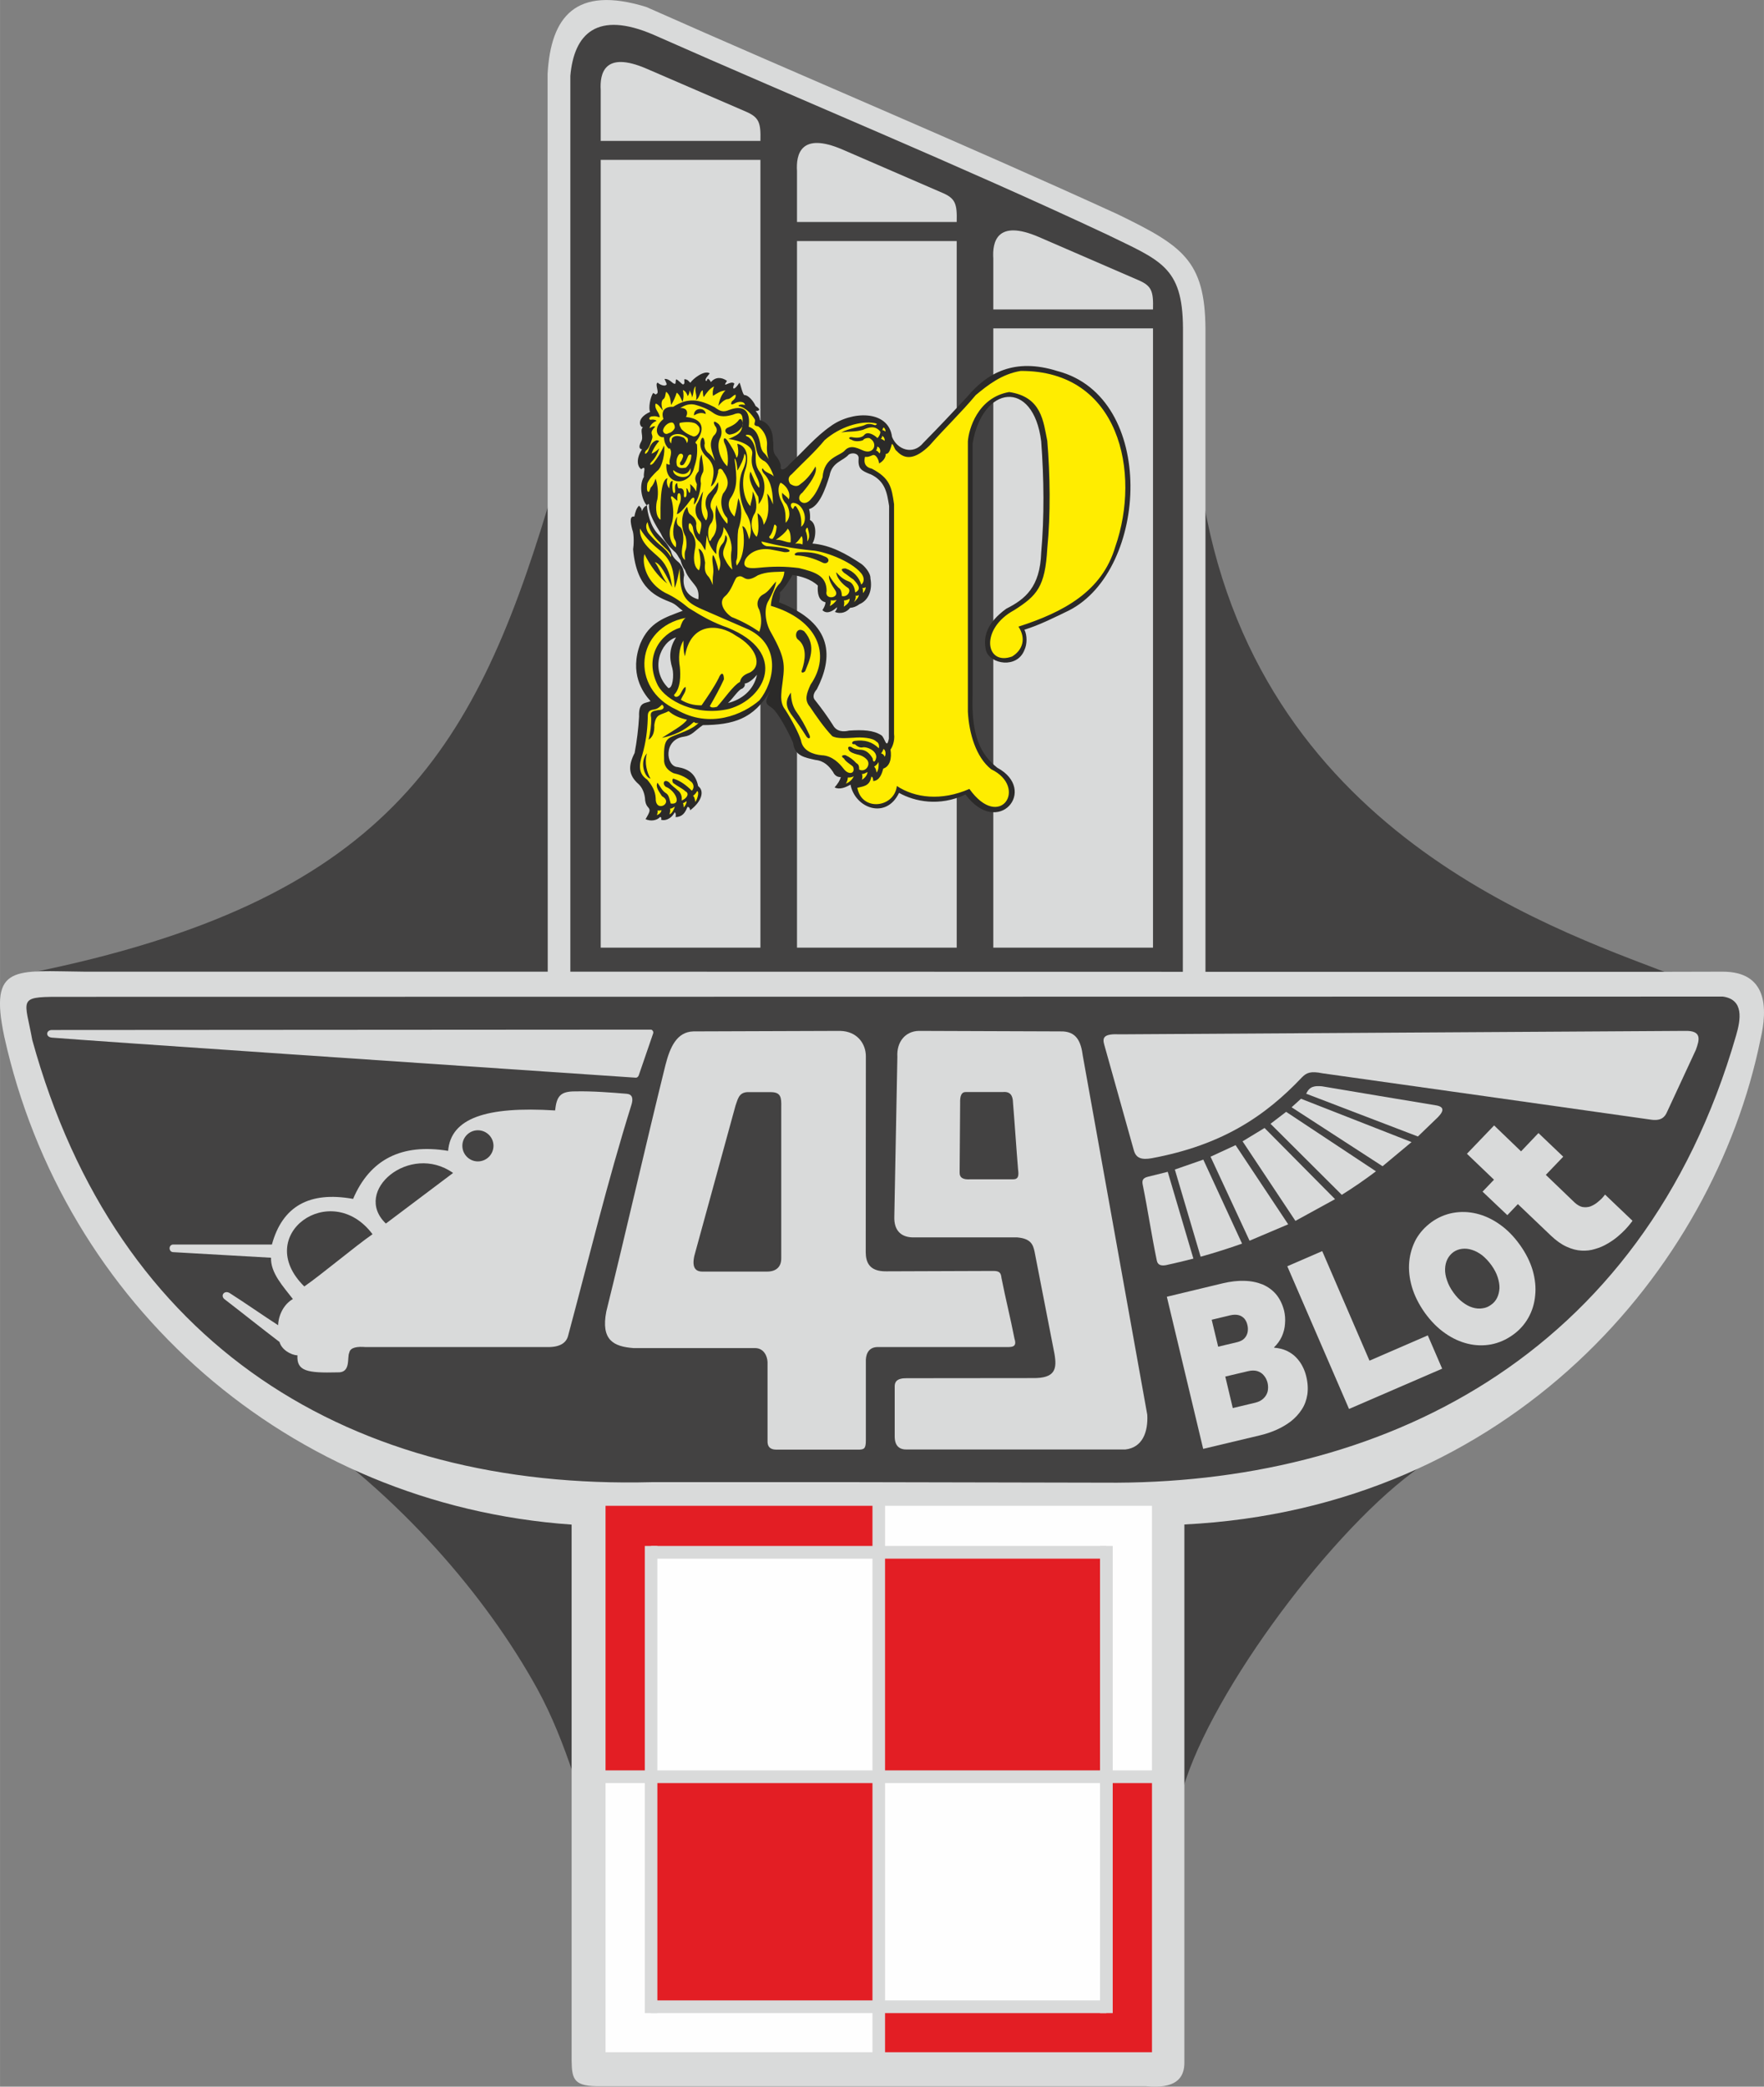
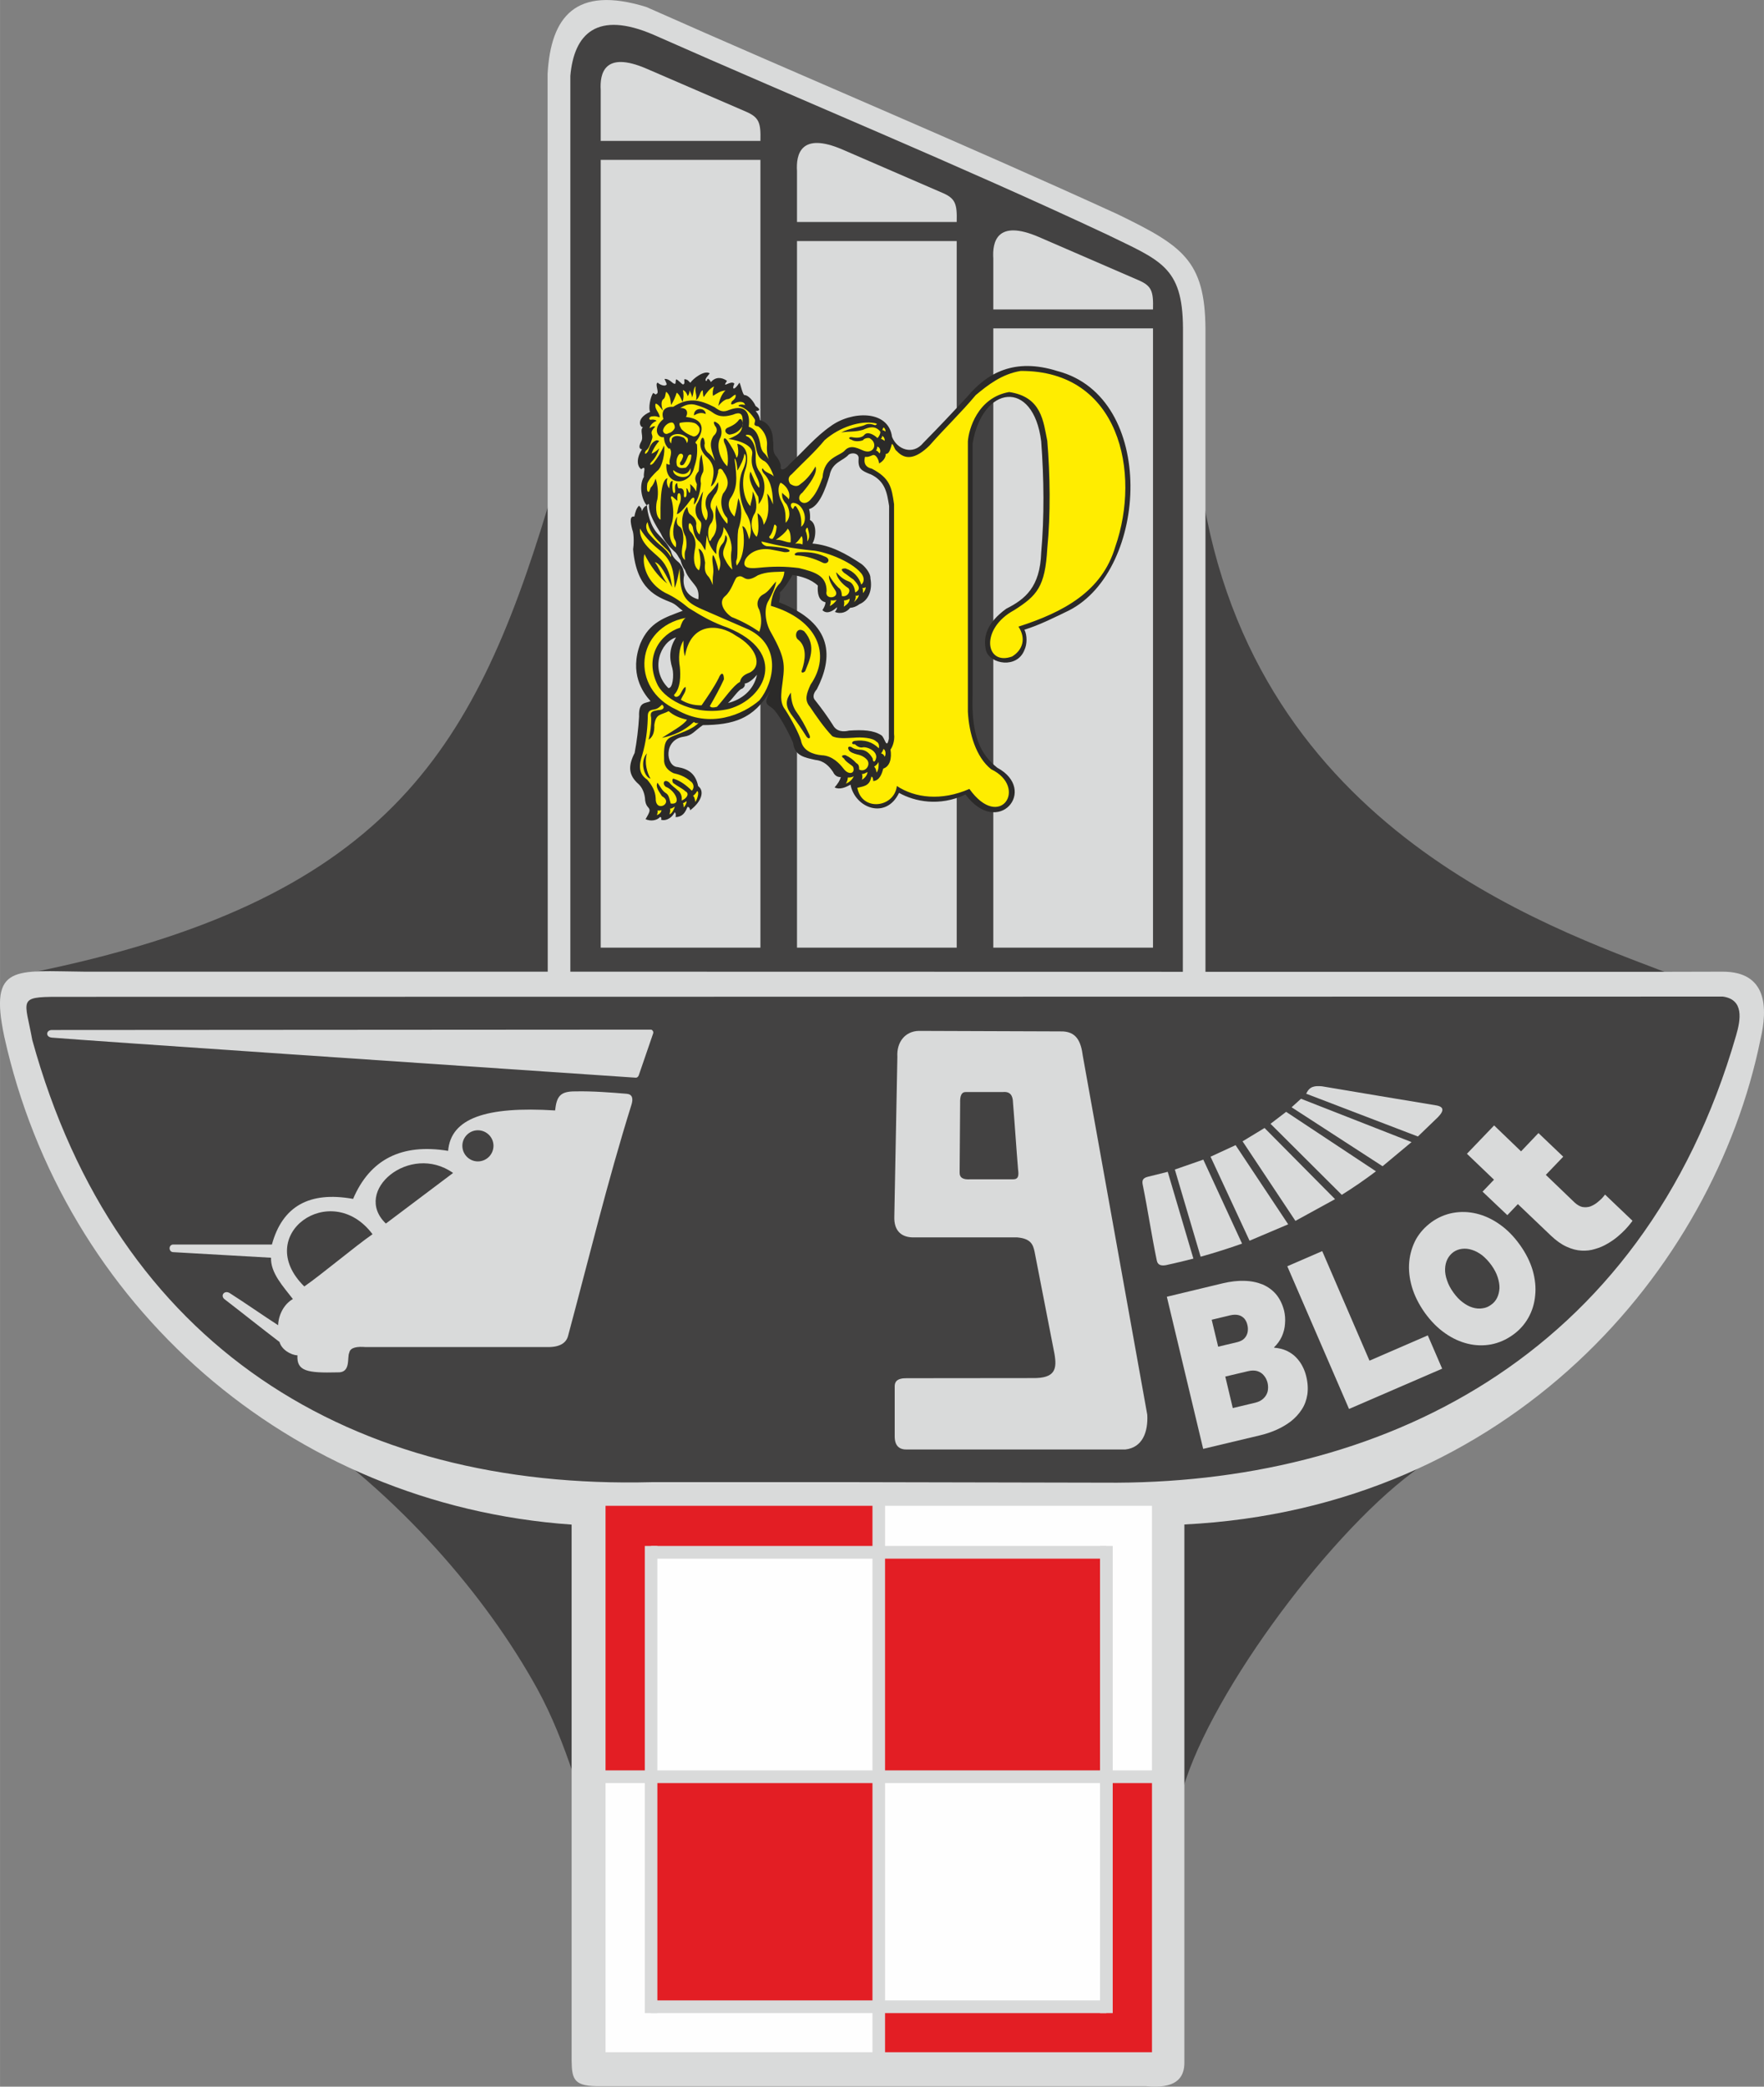
<svg xmlns="http://www.w3.org/2000/svg" xml:space="preserve" width="138.842mm" height="164.198mm" version="1.1" style="shape-rendering:geometricPrecision; text-rendering:geometricPrecision; image-rendering:optimizeQuality; fill-rule:evenodd; clip-rule:evenodd" viewBox="0 0 13884 16420">
  <rect x="0" y="0" width="13884" height="16420" fill="#808080" stroke="none" />
  <defs>
    <style type="text/css">
   
    .fil2 {fill:#FEFEFE}
    .fil1 {fill:#D9DADA}
    .fil0 {fill:#434242}
    .fil5 {fill:#2B2A29}
    .fil6 {fill:#FFED00}
    .fil3 {fill:#E31E24}
    .fil4 {fill:#D9DADA;fill-rule:nonzero}
   
  </style>
  </defs>
  <g id="Layer_x0020_1">
    <g id="_675743648">
-       <path class="fil0" d="M8861 1799l-3685 -1650c-546,-208 -777,47 -790,373 -6,1378 -51,2059 -57,3438 -5,15 -14,21 -19,36 -588,1935 -1285,3098 -4081,3661 -175,30 -157,291 -150,418 408,1622 1298,2471 2199,3105 866,585 1545,1374 1951,2110 119,217 205,443 274,644 27,77 62,134 81,207l-12 2036c11,102 46,158 204,165l4150 30c112,-3 211,-27 210,-199l154 -2020c179,-748 1139,-2052 1827,-2566 88,-66 162,-130 238,-167 1536,-883 2334,-2389 2450,-3299 1,-69 36,-371 -109,-375 -70,-40 -328,6 -459,-46 -894,-353 -3288,-1077 -3761,-3738l2 -1353c-46,-303 -158,-549 -617,-810z" />
+       <path class="fil0" d="M8861 1799l-3685 -1650c-546,-208 -777,47 -790,373 -6,1378 -51,2059 -57,3438 -5,15 -14,21 -19,36 -588,1935 -1285,3098 -4081,3661 -175,30 -157,291 -150,418 408,1622 1298,2471 2199,3105 866,585 1545,1374 1951,2110 119,217 205,443 274,644 27,77 62,134 81,207l-12 2036c11,102 46,158 204,165l4150 30c112,-3 211,-27 210,-199l154 -2020c179,-748 1139,-2052 1827,-2566 88,-66 162,-130 238,-167 1536,-883 2334,-2389 2450,-3299 1,-69 36,-371 -109,-375 -70,-40 -328,6 -459,-46 -894,-353 -3288,-1077 -3761,-3738l2 -1353c-46,-303 -158,-549 -617,-810" />
      <path class="fil1" d="M6726 16014l0 393 0 9 2292 0c227,22 308,-54 304,-196l0 -2220 -8 0 -574 0 -2014 2014zm-1995 402l1995 0 0 -9 0 -393 -1824 -2014 -394 0 -9 0 0 2216c2,152 21,204 232,200zm356 -16361c-560,-173 -752,80 -777,526l1 7065 -3644 0c-547,-4 -755,-67 -634,509 466,2110 2237,3685 4466,3842l0 2003 9 0 394 0 1824 -2014 0 -323 -8 0c-529,0 -1058,0 -1587,0 -2363,62 -4211,-1064 -4877,-3479 -58,-317 -117,-340 198,-340l13109 -2c166,24 141,179 103,308 -736,2549 -2819,3538 -4973,3517l-1965 -4 0 9 0 314 2014 2014 574 0 8 0c0,-741 0,-1262 0,-2004 2569,-128 4165,-2006 4534,-3815 59,-250 54,-536 -299,-535l-407 1 -3662 0c0,-1666 0,-3390 0,-5056 -3,-543 -182,-657 -691,-905 -1237,-566 -2467,-1079 -3710,-1631zm3623 1789c422,206 598,252 601,736l-1 5067 -4821 -1c0,-2350 0,-4700 0,-7049 29,-331 209,-516 656,-323 1181,523 2396,1022 3565,1570z" />
      <g>
        <g>
          <polygon class="fil2" points="5124,13999 6916,13999 6916,12207 5124,12207 " />
          <polygon class="fil3" points="6916,13999 8708,13999 8708,12207 6916,12207 " />
          <polygon class="fil3" points="6916,15791 6916,13999 5124,13999 5124,15791 " />
          <polygon class="fil2" points="6916,15791 8708,15791 8708,13999 6916,13999 " />
          <polygon class="fil2" points="6916,12207 8708,12207 8708,13999 9059,13999 9067,13999 9067,11849 6916,11849 6916,11857 " />
          <polygon class="fil2" points="4766,16149 6916,16149 6916,16141 6916,15791 5124,15791 5124,13999 4774,13999 4766,13999 " />
          <polygon class="fil3" points="4766,13991 4774,13999 5124,13999 5124,12207 6916,12207 6916,11857 6908,11849 4766,11849 " />
          <polygon class="fil3" points="6916,15791 6916,16141 6924,16149 9067,16149 9067,14007 9059,13999 8708,13999 8708,15791 " />
        </g>
        <g>
          <polygon class="fil1" points="8658,12165 8758,12165 8758,15841 8658,15841 " />
          <polygon class="fil1" points="5075,12165 5174,12165 5174,15841 5075,15841 " />
          <polygon class="fil1" points="6867,11785 6966,11785 6966,16254 6867,16254 " />
          <polygon class="fil1" points="4711,14031 4711,13931 9087,13931 9087,14031 " />
          <polygon class="fil1" points="5124,12265 5124,12165 8708,12165 8708,12265 " />
          <polygon class="fil1" points="5124,15841 5124,15741 8708,15741 8708,15841 " />
        </g>
      </g>
      <path class="fil1" d="M4970 8693c-190,608 -335,1209 -500,1823 -15,50 -61,85 -160,84l-1432 0c-61,-5 -121,0 -129,44 -19,38 15,160 -92,155 -239,6 -323,-9 -316,-134 -52,-2 -125,-45 -141,-105 -143,-109 -293,-229 -436,-339 -31,-30 5,-71 45,-45 118,75 262,176 380,252 2,-74 41,-163 116,-206 -77,-100 -176,-205 -172,-325 -257,-15 -514,-29 -771,-44 -35,-2 -38,-57 0,-60 259,0 519,0 778,0 82,-301 295,-421 639,-359 133,-312 383,-438 748,-378 21,-256 296,-352 842,-318 12,-111 40,-151 160,-150 132,-3 286,9 404,19 44,4 52,37 37,86zm-1209 201c68,0 123,55 123,122 0,68 -55,123 -123,123 -67,0 -122,-55 -122,-123 0,-67 55,-122 122,-122zm-724 734c-268,-257 190,-638 529,-398 -143,107 -386,290 -529,398zm-642 495c-412,-405 210,-848 537,-411 -136,94 -401,317 -537,411z" />
      <path class="fil1" d="M9034 9260c-39,10 -48,28 -39,67 40,197 69,396 110,592 7,37 36,43 74,36 73,-16 144,-33 214,-51l-202 -683 -157 39zm742 526l-305 -661 -224 78 203 686c112,-31 221,-66 326,-103zm363 -152l-414 -623 -197 91 307 661 304 -129zm57 -27l312 -171 -555 -560 -173 105 416 626zm365 -205c93,-58 183,-120 269,-185l-707 -468 -123 94 561 559zm549 -415l-870 -341 -74 67 716 464 228 -190zm187 -176c62,-56 86,-102 0,-114 -297,-49 -595,-99 -892,-149 -57,-5 -97,0 -122,55l-3 3 880 337 137 -132z" />
-       <path class="fil1" d="M5457 8116l1155 -4c136,3 203,102 203,200l-1 1543c1,73 24,151 162,149l845 -3c40,1 57,10 61,53 36,182 67,298 103,481 22,67 -25,63 -48,65l-1020 0c-74,-4 -99,46 -102,98 0,221 0,414 0,635 0,67 -13,75 -65,74 -208,0 -434,0 -643,0 -46,-1 -68,-24 -66,-70 0,-236 0,-383 0,-620 -2,-45 -28,-108 -97,-109 -333,0 -625,0 -958,0 -155,-12 -258,-61 -214,-288 155,-626 310,-1311 465,-1937 36,-142 89,-263 220,-267zm332 584l-314 1145c-34,109 -16,162 55,161 179,0 327,0 507,0 72,0 113,-37 112,-106l0 -1187c2,-80 -4,-118 -81,-119l-187 0c-69,4 -75,62 -92,106z" />
      <path class="fil1" d="M7231 8112c-107,3 -175,88 -168,204l-24 1255c-5,121 63,169 159,166 269,0 538,0 808,0 106,9 125,55 137,113l157 806c19,114 8,191 -172,188l-991 1c-81,-1 -95,31 -95,64 0,123 0,266 0,390 -1,80 37,110 102,107 571,0 1142,0 1713,0 135,-15 180,-137 173,-273 -169,-941 -338,-1882 -507,-2822 -15,-116 -50,-198 -176,-195l-1116 -4zm322 1111c1,-161 3,-382 4,-543 -2,-59 11,-88 47,-87 100,0 190,0 291,0 58,-5 77,30 78,83 13,155 27,371 40,526 7,51 2,78 -40,78 -112,0 -225,0 -338,0 -52,3 -84,-10 -82,-57z" />
      <path class="fil1" d="M406 8105l4718 -3c7,0 22,13 17,29l-114 332c-4,9 -12,19 -27,17 -1514,-102 -4290,-290 -4591,-315 -52,-4 -48,-58 -3,-60z" />
-       <path class="fil1" d="M8692 8223c79,280 153,548 232,828 17,63 61,77 141,63 555,-103 894,-332 1183,-637 35,-35 66,-51 163,-31 969,136 1611,227 2580,364 81,13 113,-18 131,-62l226 -487c28,-78 51,-153 -87,-149 -1526,9 -2919,18 -4445,27 -127,-6 -142,23 -124,84z" />
      <path class="fil4" d="M9470 11401l441 -105c48,-11 93,-26 136,-45 43,-19 81,-42 115,-68 34,-27 62,-58 84,-92 23,-35 37,-74 44,-118 6,-43 4,-91 -9,-143 -6,-26 -16,-53 -29,-78 -13,-26 -30,-49 -51,-71 -20,-21 -45,-38 -74,-52 -28,-13 -61,-21 -98,-24l-1 -3c26,-25 46,-53 61,-85 14,-32 23,-65 25,-100 3,-35 1,-69 -7,-103 -13,-51 -34,-94 -63,-129 -29,-34 -65,-60 -107,-78 -43,-17 -90,-27 -143,-28 -53,-2 -109,5 -169,19l-441 106 286 1197zm118 -804l-51 -212 146 -35c26,-6 49,-6 67,-1 19,5 33,15 45,28 11,14 19,30 23,49 5,19 5,38 2,56 -4,19 -12,35 -25,49 -13,14 -32,24 -56,30l-151 36zm115 483l-59 -248 178 -42c28,-7 53,-7 74,-1 21,7 39,18 52,35 14,16 23,35 29,58 5,22 5,44 1,65 -5,22 -16,40 -32,56 -16,16 -38,28 -67,35l-176 42z" />
      <polygon class="fil4" points="10618,11087 11351,10770 11238,10508 10779,10707 10407,9845 10132,9964 " />
      <path class="fil4" d="M11215 10331c48,66 101,120 159,160 58,41 118,68 180,83 62,15 123,16 183,5 60,-12 116,-36 168,-73 53,-37 94,-83 124,-136 30,-53 48,-111 54,-175 7,-63 0,-129 -19,-197 -20,-68 -53,-135 -101,-202 -48,-67 -101,-121 -160,-162 -58,-41 -119,-69 -181,-84 -62,-15 -124,-17 -185,-6 -60,11 -117,35 -169,72 -52,38 -93,83 -123,136 -29,54 -47,113 -53,176 -6,64 1,130 21,199 20,68 54,136 102,204zm224 -161c-23,-32 -40,-64 -50,-96 -11,-31 -16,-61 -15,-89 1,-28 7,-54 18,-76 11,-22 27,-41 47,-56 20,-14 43,-23 68,-26 25,-3 51,-1 78,8 27,8 53,22 80,42 26,21 51,47 74,79 23,32 39,63 49,94 10,31 15,61 14,88 -2,28 -8,53 -19,75 -11,22 -27,41 -48,55 -20,15 -42,24 -67,27 -25,4 -50,2 -77,-6 -27,-8 -53,-22 -79,-42 -26,-19 -50,-45 -73,-77z" />
      <path class="fil4" d="M12208 9724c41,39 82,68 122,86 41,19 80,29 118,31 37,2 73,-2 107,-13 35,-10 66,-23 96,-41 30,-17 57,-36 81,-56 24,-20 45,-40 62,-58 18,-19 31,-35 41,-48 10,-12 14,-18 14,-19l-216 -206c0,0 -2,3 -7,9 -4,6 -11,13 -20,23 -11,11 -24,22 -39,34 -16,12 -33,21 -51,28 -19,6 -39,7 -60,4 -20,-4 -41,-16 -62,-35l-227 -218 137 -143 -195 -186 -137 144 -212 -204 -214 223 213 204 -90 94 195 185 83 -87 261 249z" />
      <g>
        <polygon class="fil1" points="5985,1258 4728,1258 4728,7457 5985,7457 " />
        <path class="fil1" d="M8959 2204l-780 -338c-335,-145 -369,40 -361,168l0 401 1257 0c4,-145 -11,-186 -116,-231z" />
        <polygon class="fil1" points="9075,2584 7818,2584 7818,7457 9075,7457 " />
        <polygon class="fil1" points="7530,1897 6273,1897 6273,7457 7530,7457 " />
        <path class="fil1" d="M7414 1516l-780 -338c-335,-145 -369,40 -361,168l0 401 1257 0c4,-145 -11,-187 -116,-231z" />
        <path class="fil1" d="M5870 878l-780 -337c-335,-145 -370,39 -362,168l0 400 1257 0c4,-145 -11,-186 -115,-231z" />
      </g>
      <g>
        <g>
          <path class="fil5" d="M7267 3485c-82,100 -207,52 -246,-47 -28,-216 -321,-205 -485,-83 -118,82 -212,196 -318,294 -42,51 -71,56 -74,30 8,-21 -21,-78 -40,-94 -28,-43 -12,-76 -20,-119 0,-61 -23,-138 -103,-160 -2,-26 -16,-54 -34,-71 37,-3 39,-15 0,-40 -17,-40 -59,-88 -88,-86 -15,-5 -31,-90 -39,-98 -43,67 -62,54 -40,8 -26,-33 -106,48 -58,-22 -43,-31 -91,-32 -127,10 -5,-11 -11,-20 -23,-27 -8,2 -4,17 -14,18 -19,-10 20,-48 28,-60 -41,-29 -135,44 -152,74 -13,-9 -19,-28 -48,-28 -2,17 7,34 -8,41 -9,4 -41,-39 -57,-40 -5,13 0,39 -11,35 -19,-1 -41,-42 -80,-38 12,26 24,47 12,47 -9,14 -54,-4 -65,-18 -25,7 11,75 -5,85 -15,15 -12,5 -31,-4 -23,31 -39,123 -24,149 -126,57 -70,134 -54,119 -33,23 8,76 -18,118 -18,33 -16,55 8,58 -48,73 -38,135 -6,156 45,-36 15,29 21,60 -46,79 -9,195 24,226 5,-11 12,-16 16,-7 -5,72 54,163 93,227 27,59 59,95 104,139 24,18 29,38 51,70 7,28 18,56 36,79 16,52 66,101 86,131 18,27 23,61 18,99 -94,-25 -130,-105 -111,-191 -3,-33 -10,-59 -27,-80 -9,-24 -62,-40 -77,-108 -29,-59 -48,-77 -94,-126 -71,-68 -92,-182 -95,-233 -18,3 -34,26 -39,45 -8,-32 -3,-19 -23,-44 -21,19 -31,53 -37,86 -37,-7 -33,39 -17,101 17,40 12,128 7,157 28,319 189,373 303,419 41,19 50,38 88,64 -143,54 -262,89 -334,258 -88,233 18,384 80,453 -39,21 -95,0 -90,122 -5,92 -18,196 -35,286 -53,104 -49,175 32,246 29,28 44,68 49,106 3,75 34,72 36,96 5,15 -23,59 -31,73 39,18 89,12 115,-18 10,5 12,9 7,22 24,11 78,-1 108,-59 11,12 8,29 6,39 52,-2 75,-32 93,-79 11,-5 21,10 22,25 93,-70 114,-153 63,-190 -19,-94 -73,-135 -162,-150 -93,-5 -114,-216 49,-239 66,-9 83,-45 150,-91 234,-2 400,-45 531,-272 -49,99 -38,101 16,139 44,35 120,174 163,271 11,106 94,117 176,136 70,7 109,51 139,95 12,27 34,41 61,40 -8,27 -22,50 -49,81 37,20 86,1 125,-22 36,187 281,277 382,65 121,68 317,110 523,13 258,345 574,-36 250,-211 -132,-105 -204,-253 -194,-564l0 -1986c76,-461 478,-513 540,-18 22,297 25,592 0,876 -9,271 -126,366 -275,441 -154,112 -185,224 -159,330 32,107 244,144 302,-5 22,-46 22,-116 0,-160 119,-36 244,-100 350,-151 628,-319 694,-1679 -90,-1884 -335,-106 -552,12 -711,203 -120,128 -207,222 -345,362l0 0zm-1946 1531c-121,34 -210,250 -61,398 35,7 46,-102 32,-155 -26,-82 -25,-160 29,-243zm637 294c-26,124 -125,197 -228,222 42,-40 87,-111 112,-113 17,-12 24,-27 19,-40 32,-3 71,-38 97,-69l0 0zm890 -1579c-70,-29 -97,-42 -90,-129 -2,-35 -48,-43 -77,-26 -45,53 -132,58 -152,167 -32,104 -80,241 -161,263 8,27 9,55 7,86 58,29 47,141 19,185 146,13 261,79 382,158 26,17 77,72 75,117 16,84 -10,171 -88,203 -23,18 -49,27 -72,28 -23,31 -70,53 -120,32 12,-14 17,-25 17,-37 -38,36 -84,56 -115,23 13,-20 24,-41 24,-62 -54,-12 -65,-70 -60,-131 -56,-53 -134,-73 -199,-84 -27,46 -62,103 -100,138 3,28 0,51 -7,77 436,169 424,440 298,685 -25,28 -37,63 -12,88 50,63 95,125 139,194 28,52 82,54 127,43 108,-7 192,-4 254,37 26,15 41,118 59,27l2 -1831c-16,-99 -28,-197 -150,-252l0 1zm0 0l0 0 0 0z" />
        </g>
        <g>
          <path class="fil6" d="M6054 3619c-15,-24 -31,-48 -43,-57 -15,-15 -25,-45 -28,-73 -15,-78 -42,-115 -90,-131 13,-99 -18,-182 -152,-133 -47,20 -70,14 -117,-21 -121,-62 -209,-77 -325,-3 -92,-4 -91,62 -77,96 -91,75 -45,153 3,143 3,31 10,65 40,92 3,-6 9,-5 9,0 23,40 -16,87 -1,122 -12,9 -23,-9 -28,-3 -12,181 189,174 219,25 21,-62 26,-109 22,-172 2,-13 -13,-11 -12,-25 55,-62 98,-179 -75,-198 18,-31 12,-74 -45,-70 38,-25 79,-38 125,-24 42,12 91,31 130,59 58,43 112,30 160,17 55,-24 74,-6 76,35 1,96 -13,116 -111,156 93,13 200,55 186,122 -10,67 1,96 18,135 14,39 49,89 37,128 -33,-34 -47,-86 -68,-128 -27,63 29,143 56,190 9,5 9,45 8,66 46,-54 70,-164 10,-251 -41,-53 -32,-98 -33,-148 -3,-40 -12,-94 -58,-129 -38,-14 -14,-25 16,-13 18,8 37,53 42,87 14,75 27,88 59,111 35,11 67,76 83,125 -21,-25 -68,-28 -86,-63 -17,2 1,36 16,49 57,66 62,156 64,234 -11,-26 -25,-64 -46,-85 11,83 22,172 -27,246 -5,-36 -17,-71 -49,-92 5,61 17,145 -7,186 -46,-45 -53,-129 -13,-187 23,-53 6,-127 -18,-170 2,55 -19,96 -18,116 -50,-50 -77,-183 -40,-286 25,-72 28,-185 -63,-205 7,35 15,91 -6,110 -10,-42 -45,-98 -70,-133 -20,-30 -40,-26 -26,15 30,59 33,144 23,185 -57,-54 -86,-153 -59,-215 19,-33 20,-82 -7,-115 -38,-34 -49,-23 -31,11 26,28 13,59 -11,80 -43,68 -10,121 11,197 -15,-27 -36,-52 -59,-69 -16,-18 -29,-44 -21,-69 -5,-63 -28,-53 -34,-7 -6,42 19,84 43,108 79,71 67,139 39,238 33,-19 47,-71 57,-110 -4,-35 27,-40 41,-8 45,65 48,113 -2,174 -30,65 -8,152 32,191 4,13 7,31 0,46 -39,-42 -67,-92 -85,-147 -10,56 -9,94 -1,140 8,55 -12,96 -32,118 -10,14 -20,57 -30,-15 -4,-43 2,-78 25,-104 19,-31 19,-74 3,-101 -25,-37 0,-82 21,-117 23,-23 35,-69 27,-101 -22,39 -45,65 -73,93 -32,39 -29,93 -13,129 8,25 6,66 -9,79 -52,-65 -34,-159 -22,-228 -23,34 -28,68 -51,101 -17,41 -11,94 26,131 23,20 3,76 -3,107 -20,-16 -26,-44 -27,-69 9,-41 -21,-69 -40,-84 -25,-15 -24,-41 -30,-65 -46,44 -56,160 -13,234 10,40 9,84 0,106 -11,23 -6,51 -5,79 -25,-21 -29,-51 -20,-109 14,-54 10,-141 -27,-157 -26,-21 -15,-51 -14,-76 -33,48 -40,146 -20,180 14,22 13,41 9,62 -26,-17 -70,-86 -34,-180 20,-60 17,-134 0,-198 -11,-21 0,-33 17,-13 10,9 17,16 30,25 -3,-21 -1,-38 3,-54 26,-28 31,51 12,80 -11,28 -12,51 -20,78 24,1 79,-71 111,-115 21,-26 30,-11 27,6 -3,14 -4,23 -2,35 32,-36 50,-108 54,-167 -7,-32 0,-56 13,-83 17,-22 -4,-97 -7,-145 -21,31 -17,87 -24,131 -40,48 -27,73 -14,104 -1,18 -4,36 -6,56 -12,-24 -28,-44 -48,-58 5,17 5,52 -2,69 -13,1 -13,-37 -27,-35 3,11 3,44 1,56 -5,20 -22,20 -20,-3 4,-48 -16,-57 -39,-53 -11,1 -12,-26 -14,-42 -21,6 -18,38 -16,60 1,24 -14,28 -19,-1 -4,-25 -4,-51 0,-75 -24,-4 -24,37 -28,58 -15,-19 -25,-50 -13,-80 -60,12 -56,224 -55,327 -43,-26 -39,-120 -25,-161 9,-54 3,-113 -14,-163 -9,28 -21,52 -34,66 -10,6 -12,40 -21,38 -17,2 -14,-42 -10,-66 15,-37 47,-68 76,-97 43,-27 67,-158 55,-201 -22,53 -52,99 -83,138 -25,25 -36,12 -14,-11 28,-27 49,-68 60,-106 -17,18 -41,36 -61,43 9,-29 32,-66 50,-88 10,-10 17,-13 -8,-18 -40,10 -57,51 -70,88 -20,29 -32,21 -17,-5 28,-19 38,-63 48,-90 17,-46 -31,-40 26,-100 -13,-8 -31,6 -45,12 8,-29 31,-47 56,-58 -12,-10 -32,-11 -46,-8 -17,2 -18,-27 16,-27 21,-3 33,2 54,8 0,-39 -44,-62 -32,-108 21,2 42,37 58,56 -9,-26 -19,-63 -2,-87 22,-14 19,-33 26,-62 32,20 36,66 40,104 19,-30 33,-61 44,-97 18,10 31,38 46,73 10,-32 10,-63 3,-94 22,9 32,30 38,48 11,-14 14,-31 15,-46 5,19 18,31 19,57 14,-30 9,-75 28,-88 -9,47 15,71 3,108 31,-18 31,-74 53,-76 2,14 1,40 8,52 22,-32 47,-68 81,-83 -10,26 -13,53 -8,74 32,-20 60,-40 98,-42 -32,30 -47,73 -56,121 20,-24 41,-44 67,-53 30,3 54,-39 69,-34 3,24 -10,35 -31,53 -7,20 -8,29 19,17 36,-24 85,-18 85,11 -18,-9 -58,-4 -49,8 58,10 105,69 125,101 17,24 -28,50 29,58 38,27 73,82 69,147 -4,45 5,100 17,118l0 -1zm-237 -317c-23,34 -58,50 -88,63 -32,13 -24,46 11,55 49,-5 78,-29 101,-62 10,-23 0,-76 -24,-56zm-355 -33c34,-19 57,-26 93,-11 -3,-55 -96,-54 -93,11zm-65 1593c-395,76 -444,556 -71,723 262,152 523,37 651,-74 118,-145 175,-427 -82,-556 -124,-54 -247,-107 -370,-161 -130,-57 -175,-102 -175,-321 -12,52 -20,107 -40,153 -6,-133 -20,-210 -109,-289 -57,-46 -115,-97 -164,-178 -9,111 108,185 158,236 62,62 85,143 95,227 -43,-89 -93,-193 -136,-198 28,30 62,127 98,167 -74,-53 -137,-146 -180,-231 -21,83 19,227 164,305 73,33 131,75 184,119 104,65 189,114 307,155 480,195 297,559 12,639 -261,62 -497,-66 -561,-184 -114,-225 20,-406 175,-455 9,-28 20,-61 44,-77zm-300 -753c-24,29 -3,76 12,92 24,28 54,61 81,83 41,32 68,60 91,100 7,-39 -60,-77 -89,-117 -49,-48 -83,-97 -95,-158l0 0zm1212 109c-11,18 -31,46 -51,60 18,-1 40,-3 58,7 2,-21 4,-52 -7,-67l0 0zm-109 -58c-19,33 -58,64 -94,88 39,-6 92,26 117,19 2,-36 0,-86 -23,-107l0 0zm-109 -18c3,-19 10,-18 22,1 -3,38 -12,72 -32,97 -15,2 -26,-3 -27,-17 18,-17 30,-50 37,-81zm153 -185c-28,1 -23,36 -2,49 14,-33 19,-32 37,0 26,42 30,93 27,139 61,-46 19,-183 -62,-188zm113 197c-8,-4 -16,10 -16,23 10,25 15,51 13,83 27,-35 10,-74 3,-106l0 0zm-154 -294c-9,-25 -41,-56 -60,-61 -24,34 -18,92 4,140 45,81 33,122 37,175 43,-43 31,-104 7,-146 -28,-28 -40,-59 -34,-91 12,19 39,30 51,53 8,-20 6,-49 -5,-70l0 0zm32 -131c-39,25 -30,57 -16,78 30,21 59,24 80,3 55,-39 90,-89 120,-139 19,50 -48,140 -104,206 -32,21 -32,59 -8,73 27,20 60,-1 77,-24 45,-48 69,-112 90,-169 12,-163 139,-167 178,-215 47,-49 111,-8 146,5 81,30 112,-58 52,-95 -8,-12 -52,-3 -57,12 -32,12 -73,10 -91,-4 -31,-7 -18,-24 2,-20 44,9 82,4 99,-18 25,-30 77,-1 103,25 13,-11 24,-34 23,-50 -41,-53 -94,-34 -136,-15 -58,18 -114,11 -172,21 59,-32 156,-45 182,-57 32,-17 57,-9 85,0 25,-9 10,-14 -6,-17 -109,-19 -269,28 -391,134 -80,97 -171,177 -257,266l1 0zm721 -365c-8,3 -8,14 -11,21 8,0 15,5 25,11 0,-12 -4,-24 -14,-32l0 0zm-13 66c1,9 -5,18 -10,24 11,0 20,10 30,15 2,-14 -4,-31 -20,-39zm-38 84c-1,13 -4,23 -11,33 12,-4 20,14 30,21 9,-17 5,-47 -19,-54l0 0zm-1555 -186c-8,14 6,34 13,48 27,30 67,49 84,54 34,23 89,-49 41,-86 -23,-30 -104,-24 -138,-16l0 0zm-39 39c2,-12 -4,-29 -12,-38 -20,-15 -72,12 -81,59 2,19 22,36 44,21 23,-5 42,-24 49,-42zm89 72c-46,-38 -116,-26 -129,10 -4,15 0,29 12,41 0,-15 3,-27 6,-42 24,-27 60,-18 94,-3 12,12 19,25 24,42 10,-18 12,-42 -7,-48l0 0zm-24 156c5,-26 -22,-32 -34,-16 -17,25 -23,55 -13,87 21,25 47,16 69,14 25,-21 41,-57 42,-85 7,-21 -10,-24 -23,-9 -10,23 -19,48 -35,68 -15,14 -36,8 -29,-15 13,-14 17,-29 23,-44l0 0zm-77 104c-8,61 155,90 135,-15 -26,77 -105,41 -135,15zm560 -129c-7,48 -30,91 -55,133 0,-30 -10,-92 -23,-94 23,165 22,235 -35,317 -30,60 12,118 35,139 15,-49 22,-98 30,-145 35,86 26,161 4,233 -18,41 -3,219 -17,252 -7,14 -4,32 1,46 67,-83 62,-233 44,-311 29,6 42,65 54,104 22,-68 20,-135 -31,-215 -49,-98 -63,-242 -18,-335 16,-35 37,-98 11,-124l0 0zm-407 575c-17,-37 -32,-35 -32,-5 0,27 13,44 20,49 31,39 43,80 28,142 -15,85 1,137 33,157 22,-49 10,-119 -3,-171 37,15 44,66 52,111 -6,51 -1,77 20,103 14,12 31,45 40,73 0,-25 -2,-56 3,-85 9,-53 -17,-118 -1,-151 12,8 34,78 44,125 15,-33 17,-63 9,-93 -13,-41 -12,-85 22,-123 16,-17 20,-42 22,-67 29,27 5,61 -11,108 -11,33 -8,56 11,89 15,32 35,56 55,75 -8,-50 -15,-101 -6,-154 5,-53 -21,-130 -63,-181 0,30 -8,65 -33,96 -22,41 -25,67 -24,118 -42,-42 -63,-92 -75,-149 -4,39 -8,79 -12,119 -18,-25 -26,-54 -53,-75 -30,-28 -39,-68 -46,-111l0 0zm609 178c-105,-14 -167,35 -192,75 -30,60 5,81 101,70 119,-12 206,-12 318,2 132,32 218,62 218,181 -19,74 107,57 69,-4 -33,-50 -54,-86 -50,-121 20,35 43,68 76,100 17,7 25,38 25,64 44,12 74,-40 51,-62 -50,-31 -95,-87 -95,-125 26,29 53,56 98,72 35,13 48,55 51,87 46,-23 33,-53 -14,-102 -27,-17 -47,-36 -74,-53 -28,-26 -21,-34 12,-34 69,24 106,72 124,127 25,-19 25,-57 0,-88 -83,-102 -305,-178 -392,-181 -145,-15 -257,-36 -393,-70 -2,16 23,34 42,37 48,2 96,8 141,16 44,9 57,33 -2,31 -38,-8 -76,-15 -114,-22l0 0zm217 23c-34,9 -28,28 0,25 68,5 132,25 192,54 44,26 77,-27 21,-46 -72,-33 -140,-37 -213,-33l0 0zm307 375c-15,3 -31,6 -46,2 1,15 -3,31 -8,46 20,-9 42,-29 54,-48l0 0zm102 -11c-8,9 -34,15 -45,15 5,15 2,32 -1,49 24,-16 48,-34 46,-64l0 0zm47 -24c10,4 17,2 24,-4 5,14 -22,43 -36,56 10,-17 17,-42 12,-52zm80 -65c-12,5 -15,7 -26,5 5,10 4,30 4,41 14,-15 22,-32 22,-46l0 0zm-641 -123c-69,4 -135,-2 -208,29 -117,76 -104,-20 -167,16 -20,22 -41,107 -92,149 -53,45 -9,122 52,163 77,30 154,72 218,116 21,-56 19,-116 0,-173 -31,-49 -6,-102 30,-120 45,-22 68,-69 103,-102 -8,48 -34,104 -59,149 -38,57 -30,169 17,250 128,227 108,265 85,451 -4,54 -11,109 28,158 51,79 107,186 124,241 14,85 98,112 163,118 85,3 141,66 172,105 38,53 95,42 76,-13 -5,-11 -61,-41 -72,-66 -26,-18 -18,-28 11,-27 36,17 60,35 86,63 22,11 22,31 22,50 44,25 90,-27 67,-70 -18,-26 -52,-43 -81,-48 -27,-7 -55,-17 -66,-33 -14,-23 -4,-35 20,-25 17,14 46,21 78,21 39,4 68,31 89,69 1,35 22,31 28,-11 1,-53 -72,-81 -102,-78 -27,8 -51,-9 -67,-24 -30,5 -26,-23 -1,-26 78,-10 136,6 190,58 5,-20 0,-44 -20,-53 -28,-30 -117,-36 -178,-30 -58,3 -133,9 -169,-13 -65,-68 -126,-157 -175,-230 -46,-54 -27,-104 5,-175 165,-239 54,-511 -313,-620 5,-69 30,-140 74,-180 17,-24 32,-61 32,-89l0 0zm157 470c-58,-41 -81,34 -52,62 79,58 58,171 35,239 -13,28 7,29 24,13 30,-79 96,-198 -7,-314l0 0zm-105 482c-40,55 -46,102 0,168 44,59 85,118 123,179 19,24 38,13 19,-22 -29,-64 -64,-126 -106,-184 -24,-40 -35,-87 -36,-141l0 0zm-433 -448c-136,-96 -356,-107 -401,162 -13,-37 -11,-86 -12,-123 -37,60 -39,141 -28,208 6,63 8,165 -46,219 3,17 21,23 42,4 16,-19 27,-57 48,-67 10,37 -21,62 -36,102 47,28 100,45 163,43 50,-72 96,-139 134,-213 19,-48 41,-49 42,8 -31,69 -71,141 -111,211 8,14 29,13 56,6 57,-61 128,-169 181,-196 8,-35 27,-55 78,-74 100,-53 55,-198 -110,-290l0 0zm-385 661c-52,-11 -104,-31 -144,-67 -63,33 -100,17 -113,109 2,58 -12,94 -45,116 14,-58 22,-114 20,-173 -12,-50 13,-52 53,-60 56,0 52,-32 32,-43 -24,24 -38,35 -68,39 -52,7 -42,45 -44,74 -3,93 -15,185 -42,279 -29,87 -31,151 38,198 37,44 64,88 67,147 -3,119 146,37 49,-17 -20,-34 -54,-71 -35,-106 25,35 36,64 69,84 23,15 26,53 35,80 91,13 36,-104 -39,-132 -33,-27 -10,-67 29,-32 15,21 43,39 64,59 24,17 37,47 32,81 42,-16 64,-56 30,-72 -24,-23 -66,-42 -97,-66 -12,-22 -4,-41 10,-31 48,15 95,50 137,92 25,-24 12,-62 -11,-75 -43,-38 -92,-54 -133,-63 -49,-23 -78,-60 -74,-112 -6,-170 29,-162 127,-202 64,-26 109,-46 144,-81 -14,3 -26,2 -37,-8 -77,72 -161,107 -251,125 65,-43 174,-102 197,-143l0 0zm-315 265c-59,64 -22,188 28,199 -27,-45 -50,-126 -28,-199zm362 336c11,-10 25,-22 33,-39 17,4 5,57 -14,86 -3,-19 -9,-47 -19,-47l0 0zm-79 56c10,-2 18,-9 29,-16 0,18 -10,36 -23,50 -1,-14 0,-23 -6,-34zm-101 42c10,3 22,-6 38,-15 -7,22 -23,55 -43,61 6,-17 8,-32 5,-46zm-99 14c9,6 24,0 31,-1 0,19 -22,37 -37,38 7,-10 8,-24 6,-37l0 0zm1778 -482c-3,12 -9,24 -18,34 12,4 22,10 28,27 14,-22 5,-58 -10,-61l0 0zm-73 139c11,-7 27,-20 35,-37 2,28 1,64 -16,83 -3,-16 -4,-32 -19,-46l0 0zm-96 57c15,3 30,-9 44,-15 -1,25 -23,49 -44,61 4,-15 6,-31 0,-46zm-64 18c-14,9 -34,11 -47,10 0,16 -6,33 -15,48 29,-11 52,-33 62,-59l0 1zm1296 -1177c355,-114 658,-277 762,-628 205,-586 32,-1388 -744,-1384 -149,24 -259,111 -354,190 -114,137 -243,259 -365,398 -111,108 -192,113 -256,43 -19,-11 -24,-51 -39,-57 -16,61 -28,80 -48,78 0,31 -21,59 -53,76 -1,-28 -24,-73 -49,-66 -26,10 -36,17 -62,14 -15,63 18,85 54,93 143,75 156,145 175,280l0 1806c8,61 -17,111 -28,124 11,68 -4,133 -57,150 -10,38 -28,95 -79,98 -1,-20 -4,-34 -15,-34 -12,78 -71,76 -110,87 34,189 291,158 311,-14 142,94 350,120 571,23 240,336 465,-13 171,-155 -119,-95 -174,-281 -183,-453l0 -2126c6,-95 77,-346 325,-389 258,38 269,235 300,384 22,263 27,577 0,847 -17,302 -81,371 -260,485 -273,147 -227,442 -17,365 87,-53 110,-145 50,-235l0 0zm0 0l0 0 0 0z" />
        </g>
      </g>
    </g>
  </g>
</svg>